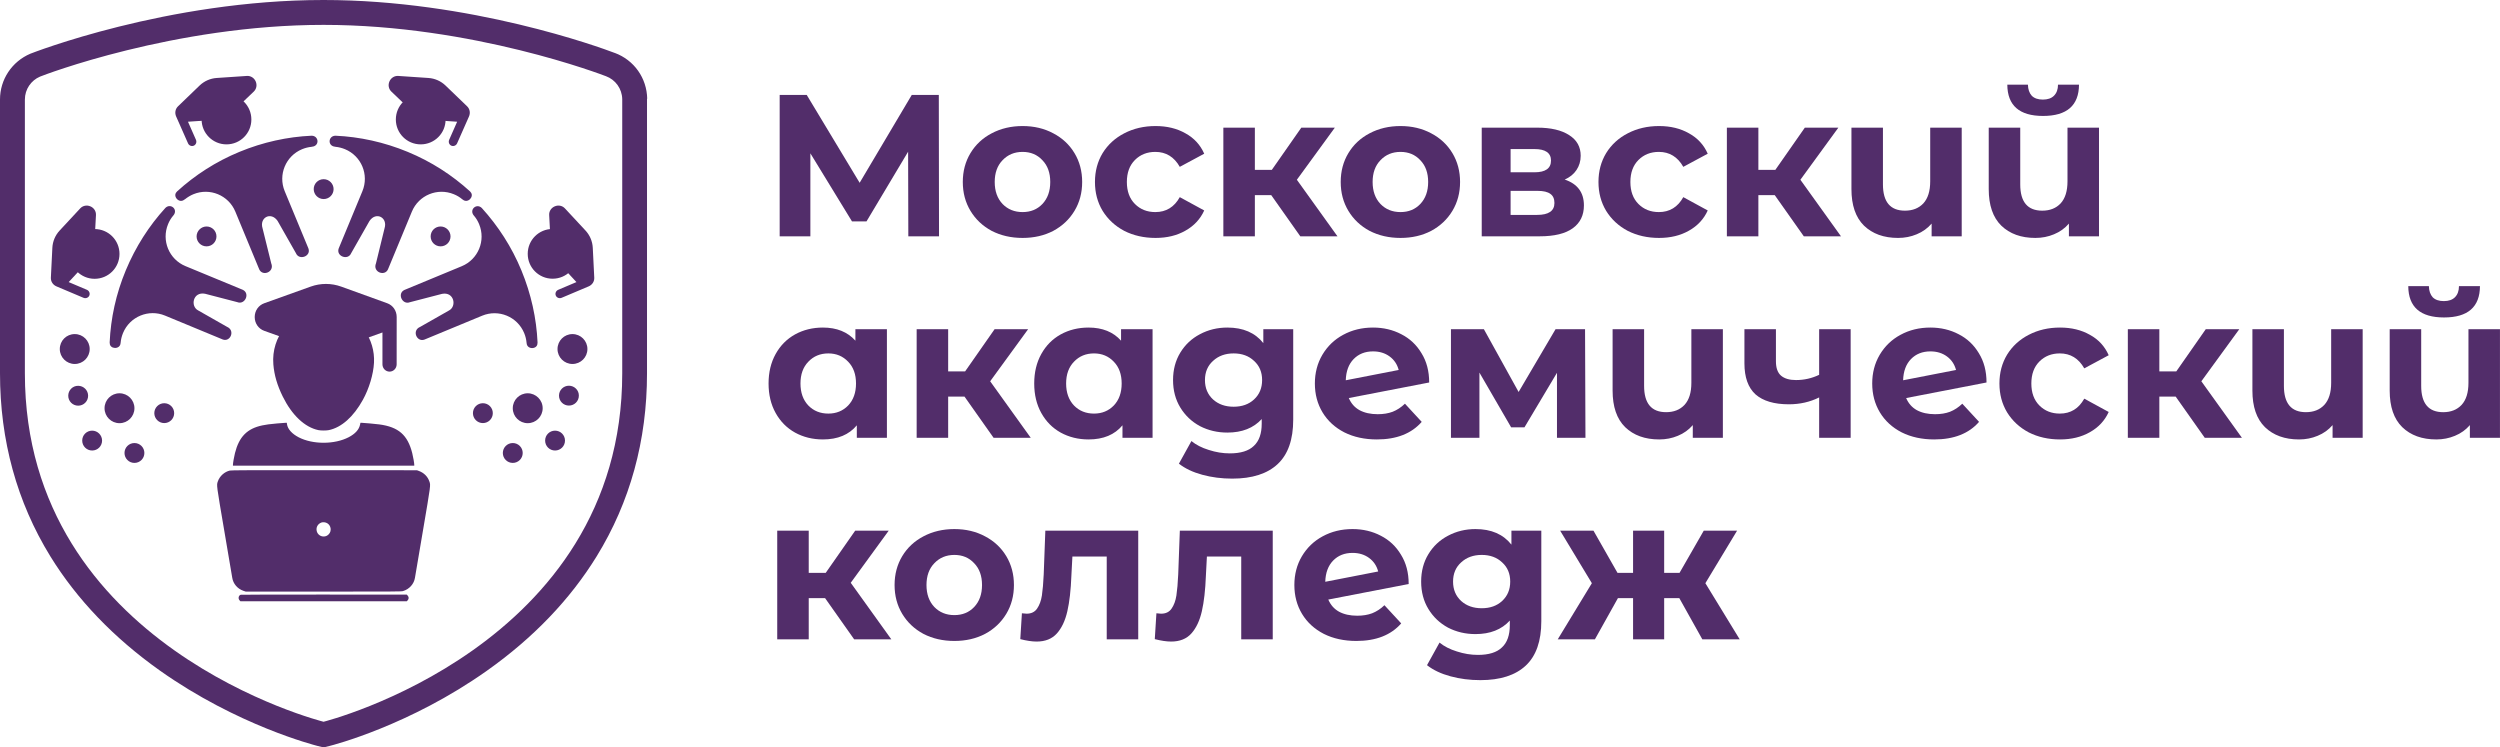
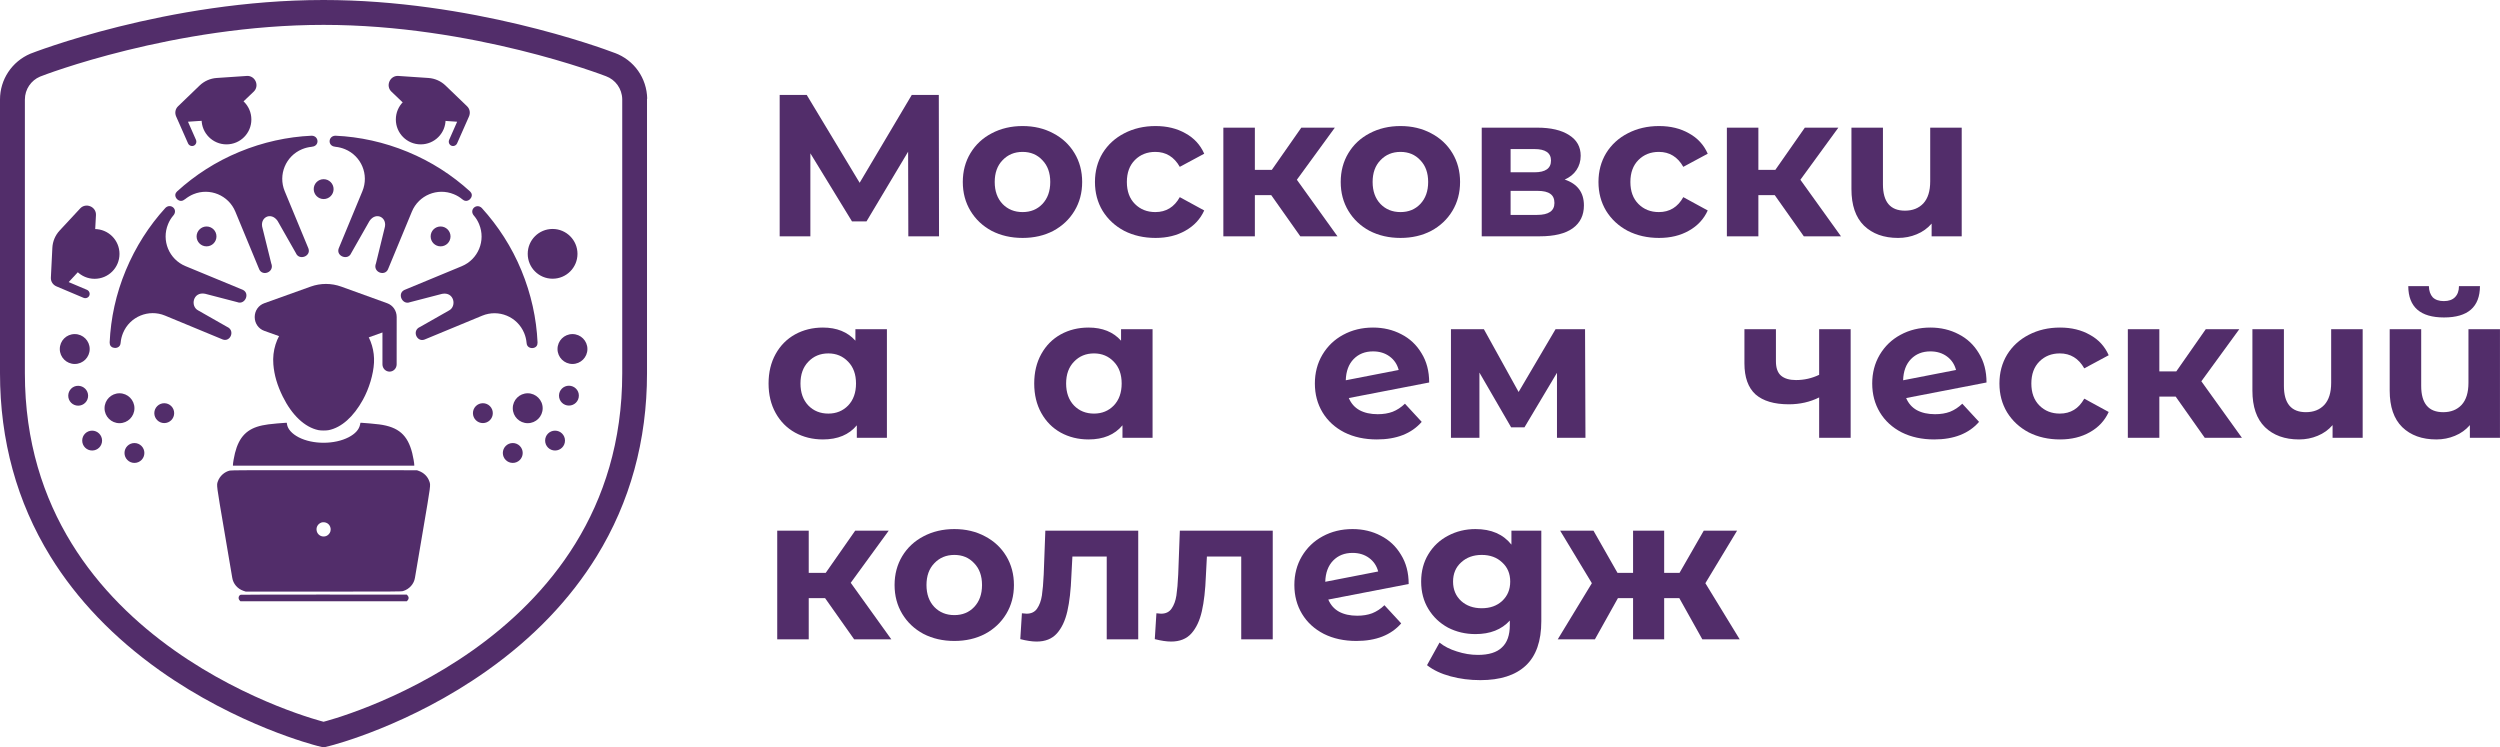
<svg xmlns="http://www.w3.org/2000/svg" width="291" height="87" viewBox="0 0 291 87" fill="none">
  <path d="M195.472 69.623H193.709V74.419H190.089V69.623H188.326L185.646 74.419H181.32L185.293 67.884L181.602 61.771H185.481L188.279 66.685H190.089V61.771H193.709V66.685H195.496L198.317 61.771H202.196L198.505 67.884L202.501 74.419H198.152L195.472 69.623Z" fill="#522D6A" />
  <path d="M179.409 61.772V72.304C179.409 74.623 178.806 76.347 177.599 77.475C176.392 78.604 174.629 79.168 172.31 79.168C171.087 79.168 169.928 79.019 168.831 78.721C167.734 78.424 166.825 77.993 166.104 77.428L167.561 74.796C168.094 75.234 168.768 75.579 169.583 75.83C170.398 76.096 171.213 76.23 172.028 76.23C173.297 76.23 174.23 75.94 174.825 75.36C175.436 74.796 175.742 73.934 175.742 72.774V72.233C174.786 73.283 173.454 73.808 171.746 73.808C170.586 73.808 169.52 73.557 168.548 73.056C167.592 72.539 166.832 71.818 166.268 70.893C165.704 69.969 165.422 68.903 165.422 67.696C165.422 66.489 165.704 65.424 166.268 64.499C166.832 63.574 167.592 62.861 168.548 62.36C169.52 61.843 170.586 61.584 171.746 61.584C173.579 61.584 174.974 62.187 175.93 63.394V61.772H179.409ZM172.474 70.799C173.446 70.799 174.237 70.517 174.849 69.953C175.476 69.373 175.789 68.621 175.789 67.696C175.789 66.771 175.476 66.027 174.849 65.463C174.237 64.883 173.446 64.593 172.474 64.593C171.503 64.593 170.703 64.883 170.076 65.463C169.45 66.027 169.136 66.771 169.136 67.696C169.136 68.621 169.45 69.373 170.076 69.953C170.703 70.517 171.503 70.799 172.474 70.799Z" fill="#522D6A" />
  <path d="M157.975 71.669C158.633 71.669 159.213 71.575 159.715 71.387C160.232 71.183 160.71 70.87 161.149 70.447L163.1 72.562C161.909 73.926 160.169 74.607 157.881 74.607C156.455 74.607 155.193 74.333 154.096 73.785C152.999 73.221 152.153 72.445 151.557 71.457C150.962 70.47 150.664 69.349 150.664 68.096C150.664 66.858 150.954 65.745 151.534 64.758C152.129 63.755 152.937 62.979 153.955 62.43C154.99 61.866 156.149 61.584 157.434 61.584C158.641 61.584 159.738 61.843 160.726 62.36C161.713 62.861 162.496 63.598 163.076 64.57C163.672 65.526 163.97 66.662 163.97 67.978L154.613 69.788C154.88 70.415 155.295 70.885 155.859 71.199C156.439 71.512 157.144 71.669 157.975 71.669ZM157.434 64.358C156.51 64.358 155.757 64.656 155.178 65.251C154.598 65.847 154.292 66.67 154.261 67.72L160.42 66.521C160.248 65.862 159.895 65.337 159.362 64.946C158.829 64.554 158.187 64.358 157.434 64.358Z" fill="#522D6A" />
  <path d="M148.147 61.771V74.419H144.479V64.781H140.483L140.366 67.014C140.303 68.675 140.146 70.054 139.895 71.151C139.645 72.248 139.237 73.11 138.673 73.737C138.109 74.364 137.325 74.677 136.322 74.677C135.789 74.677 135.155 74.583 134.418 74.395L134.606 71.386C134.857 71.418 135.037 71.433 135.147 71.433C135.695 71.433 136.103 71.237 136.369 70.846C136.651 70.438 136.839 69.929 136.933 69.318C137.027 68.691 137.098 67.868 137.145 66.849L137.333 61.771H148.147Z" fill="#522D6A" />
  <path d="M132.49 61.771V74.419H128.823V64.781H124.827L124.709 67.014C124.647 68.675 124.49 70.054 124.239 71.151C123.988 72.248 123.581 73.11 123.017 73.737C122.452 74.364 121.669 74.677 120.666 74.677C120.133 74.677 119.498 74.583 118.762 74.395L118.95 71.386C119.201 71.418 119.381 71.433 119.49 71.433C120.039 71.433 120.446 71.237 120.713 70.846C120.995 70.438 121.183 69.929 121.277 69.318C121.371 68.691 121.442 67.868 121.489 66.849L121.677 61.771H132.49Z" fill="#522D6A" />
  <path d="M111.087 74.607C109.755 74.607 108.556 74.333 107.491 73.785C106.441 73.221 105.618 72.445 105.022 71.457C104.427 70.47 104.129 69.349 104.129 68.096C104.129 66.842 104.427 65.721 105.022 64.734C105.618 63.747 106.441 62.979 107.491 62.43C108.556 61.866 109.755 61.584 111.087 61.584C112.419 61.584 113.611 61.866 114.661 62.43C115.711 62.979 116.533 63.747 117.129 64.734C117.724 65.721 118.022 66.842 118.022 68.096C118.022 69.349 117.724 70.47 117.129 71.457C116.533 72.445 115.711 73.221 114.661 73.785C113.611 74.333 112.419 74.607 111.087 74.607ZM111.087 71.598C112.028 71.598 112.796 71.285 113.391 70.658C114.002 70.016 114.308 69.161 114.308 68.096C114.308 67.03 114.002 66.184 113.391 65.557C112.796 64.914 112.028 64.593 111.087 64.593C110.147 64.593 109.371 64.914 108.76 65.557C108.149 66.184 107.843 67.03 107.843 68.096C107.843 69.161 108.149 70.016 108.76 70.658C109.371 71.285 110.147 71.598 111.087 71.598Z" fill="#522D6A" />
  <path d="M96.04 69.623H94.136V74.419H90.469V61.771H94.136V66.685H96.111L99.543 61.771H103.445L99.026 67.837L103.751 74.419H99.425L96.04 69.623Z" fill="#522D6A" />
  <path d="M290.996 38.316V50.963H287.493V49.482C287.023 50.031 286.443 50.446 285.753 50.728C285.079 51.01 284.358 51.151 283.591 51.151C281.929 51.151 280.605 50.673 279.618 49.717C278.646 48.761 278.16 47.343 278.16 45.462V38.316H281.827V44.922C281.827 46.959 282.682 47.978 284.39 47.978C285.283 47.978 285.996 47.696 286.529 47.131C287.062 46.552 287.328 45.697 287.328 44.569V38.316H290.996ZM284.484 36.952C281.726 36.952 280.339 35.738 280.323 33.309H282.721C282.736 33.857 282.885 34.288 283.167 34.602C283.465 34.899 283.896 35.048 284.46 35.048C285.025 35.048 285.456 34.899 285.753 34.602C286.067 34.288 286.223 33.857 286.223 33.309H288.668C288.653 35.738 287.258 36.952 284.484 36.952Z" fill="#522D6A" />
  <path d="M275.015 38.315V50.963H271.512V49.482C271.042 50.03 270.462 50.446 269.773 50.728C269.099 51.01 268.378 51.151 267.61 51.151C265.949 51.151 264.625 50.673 263.637 49.717C262.666 48.761 262.18 47.343 262.18 45.462V38.315H265.847V44.921C265.847 46.959 266.701 47.977 268.409 47.977C269.303 47.977 270.016 47.695 270.549 47.131C271.081 46.551 271.348 45.697 271.348 44.569V38.315H275.015Z" fill="#522D6A" />
  <path d="M253.251 46.167H251.347V50.963H247.68V38.315H251.347V43.229H253.322L256.754 38.315H260.656L256.237 44.381L260.962 50.963H256.636L253.251 46.167Z" fill="#522D6A" />
  <path d="M239.787 51.151C238.439 51.151 237.224 50.877 236.143 50.329C235.077 49.764 234.239 48.989 233.628 48.001C233.032 47.014 232.734 45.893 232.734 44.64C232.734 43.386 233.032 42.265 233.628 41.278C234.239 40.291 235.077 39.523 236.143 38.974C237.224 38.41 238.439 38.128 239.787 38.128C241.119 38.128 242.279 38.41 243.266 38.974C244.269 39.523 244.998 40.314 245.452 41.349L242.608 42.877C241.95 41.717 241.001 41.137 239.763 41.137C238.807 41.137 238.016 41.45 237.389 42.077C236.762 42.704 236.449 43.558 236.449 44.64C236.449 45.721 236.762 46.575 237.389 47.202C238.016 47.829 238.807 48.142 239.763 48.142C241.017 48.142 241.965 47.563 242.608 46.403L245.452 47.954C244.998 48.957 244.269 49.741 243.266 50.305C242.279 50.869 241.119 51.151 239.787 51.151Z" fill="#522D6A" />
  <path d="M225.237 48.213C225.895 48.213 226.475 48.119 226.976 47.931C227.494 47.727 227.972 47.414 228.41 46.99L230.362 49.106C229.171 50.47 227.431 51.151 225.143 51.151C223.717 51.151 222.455 50.877 221.358 50.329C220.261 49.764 219.415 48.989 218.819 48.001C218.224 47.014 217.926 45.893 217.926 44.64C217.926 43.402 218.216 42.289 218.796 41.302C219.391 40.299 220.198 39.523 221.217 38.974C222.251 38.41 223.411 38.128 224.696 38.128C225.903 38.128 227 38.387 227.987 38.904C228.975 39.405 229.758 40.142 230.338 41.113C230.934 42.069 231.231 43.206 231.231 44.522L221.875 46.332C222.142 46.959 222.557 47.429 223.121 47.743C223.701 48.056 224.406 48.213 225.237 48.213ZM224.696 40.902C223.771 40.902 223.019 41.2 222.439 41.795C221.859 42.391 221.554 43.214 221.523 44.264L227.682 43.065C227.509 42.406 227.157 41.881 226.624 41.49C226.091 41.098 225.448 40.902 224.696 40.902Z" fill="#522D6A" />
  <path d="M215.416 38.315V50.963H211.749V46.261C210.683 46.794 209.508 47.06 208.223 47.06C206.514 47.06 205.221 46.676 204.344 45.909C203.482 45.125 203.051 43.918 203.051 42.288V38.315H206.718V42.053C206.718 42.821 206.914 43.378 207.306 43.722C207.713 44.067 208.293 44.239 209.045 44.239C210.001 44.239 210.902 44.036 211.749 43.628V38.315H215.416Z" fill="#522D6A" />
-   <path d="M200.542 38.315V50.963H197.04V49.482C196.57 50.03 195.99 50.446 195.3 50.728C194.626 51.01 193.905 51.151 193.137 51.151C191.476 51.151 190.152 50.673 189.165 49.717C188.193 48.761 187.707 47.343 187.707 45.462V38.315H191.374V44.921C191.374 46.959 192.228 47.977 193.937 47.977C194.83 47.977 195.543 47.695 196.076 47.131C196.609 46.551 196.875 45.697 196.875 44.569V38.315H200.542Z" fill="#522D6A" />
  <path d="M181.232 50.963V43.393L177.448 49.74H175.896L172.205 43.37V50.963H168.891V38.315H172.722L176.766 45.626L181.068 38.315H184.5L184.547 50.963H181.232Z" fill="#522D6A" />
  <path d="M160.362 48.213C161.02 48.213 161.6 48.119 162.101 47.931C162.619 47.727 163.097 47.414 163.535 46.99L165.487 49.106C164.296 50.47 162.556 51.151 160.268 51.151C158.842 51.151 157.58 50.877 156.483 50.329C155.386 49.764 154.54 48.989 153.944 48.001C153.349 47.014 153.051 45.893 153.051 44.64C153.051 43.402 153.341 42.289 153.921 41.302C154.516 40.299 155.323 39.523 156.342 38.974C157.376 38.41 158.536 38.128 159.821 38.128C161.028 38.128 162.125 38.387 163.112 38.904C164.1 39.405 164.883 40.142 165.463 41.113C166.059 42.069 166.356 43.206 166.356 44.522L157 46.332C157.267 46.959 157.682 47.429 158.246 47.743C158.826 48.056 159.531 48.213 160.362 48.213ZM159.821 40.902C158.896 40.902 158.144 41.2 157.564 41.795C156.984 42.391 156.679 43.214 156.648 44.264L162.807 43.065C162.634 42.406 162.282 41.881 161.749 41.49C161.216 41.098 160.573 40.902 159.821 40.902Z" fill="#522D6A" />
-   <path d="M150.53 38.316V48.848C150.53 51.167 149.927 52.891 148.72 54.019C147.513 55.148 145.75 55.712 143.431 55.712C142.208 55.712 141.049 55.563 139.952 55.265C138.855 54.968 137.946 54.537 137.225 53.972L138.682 51.339C139.215 51.778 139.889 52.123 140.704 52.374C141.519 52.64 142.334 52.773 143.149 52.773C144.418 52.773 145.351 52.484 145.946 51.904C146.557 51.339 146.863 50.478 146.863 49.318V48.777C145.907 49.827 144.575 50.352 142.867 50.352C141.707 50.352 140.641 50.101 139.67 49.6C138.714 49.083 137.953 48.362 137.389 47.437C136.825 46.512 136.543 45.447 136.543 44.24C136.543 43.033 136.825 41.968 137.389 41.043C137.953 40.118 138.714 39.405 139.67 38.904C140.641 38.387 141.707 38.128 142.867 38.128C144.7 38.128 146.095 38.731 147.051 39.938V38.316H150.53ZM143.595 47.343C144.567 47.343 145.359 47.061 145.97 46.497C146.597 45.917 146.91 45.165 146.91 44.24C146.91 43.315 146.597 42.571 145.97 42.007C145.359 41.427 144.567 41.137 143.595 41.137C142.624 41.137 141.824 41.427 141.198 42.007C140.571 42.571 140.257 43.315 140.257 44.24C140.257 45.165 140.571 45.917 141.198 46.497C141.824 47.061 142.624 47.343 143.595 47.343Z" fill="#522D6A" />
  <path d="M134.159 38.316V50.963H130.656V49.506C129.747 50.603 128.43 51.151 126.706 51.151C125.515 51.151 124.434 50.885 123.462 50.352C122.506 49.819 121.754 49.059 121.206 48.072C120.657 47.085 120.383 45.94 120.383 44.64C120.383 43.339 120.657 42.195 121.206 41.207C121.754 40.22 122.506 39.46 123.462 38.927C124.434 38.394 125.515 38.128 126.706 38.128C128.321 38.128 129.582 38.637 130.491 39.656V38.316H134.159ZM127.341 48.142C128.266 48.142 129.034 47.829 129.645 47.202C130.256 46.56 130.562 45.705 130.562 44.64C130.562 43.574 130.256 42.728 129.645 42.101C129.034 41.458 128.266 41.137 127.341 41.137C126.401 41.137 125.625 41.458 125.014 42.101C124.403 42.728 124.097 43.574 124.097 44.64C124.097 45.705 124.403 46.56 125.014 47.202C125.625 47.829 126.401 48.142 127.341 48.142Z" fill="#522D6A" />
-   <path d="M112.271 46.167H110.366V50.963H106.699V38.315H110.366V43.229H112.341L115.773 38.315H119.676L115.256 44.381L119.981 50.963H115.656L112.271 46.167Z" fill="#522D6A" />
  <path d="M103.237 38.316V50.963H99.734V49.506C98.825 50.603 97.509 51.151 95.785 51.151C94.594 51.151 93.512 50.885 92.541 50.352C91.585 49.819 90.832 49.059 90.284 48.072C89.735 47.085 89.461 45.94 89.461 44.64C89.461 43.339 89.735 42.195 90.284 41.207C90.832 40.22 91.585 39.46 92.541 38.927C93.512 38.394 94.594 38.128 95.785 38.128C97.399 38.128 98.66 38.637 99.569 39.656V38.316H103.237ZM96.419 48.142C97.344 48.142 98.112 47.829 98.723 47.202C99.334 46.56 99.64 45.705 99.64 44.64C99.64 43.574 99.334 42.728 98.723 42.101C98.112 41.458 97.344 41.137 96.419 41.137C95.479 41.137 94.703 41.458 94.092 42.101C93.481 42.728 93.175 43.574 93.175 44.64C93.175 45.705 93.481 46.56 94.092 47.202C94.703 47.829 95.479 48.142 96.419 48.142Z" fill="#522D6A" />
-   <path d="M244.324 14.86V27.507H240.821V26.026C240.351 26.575 239.771 26.99 239.081 27.272C238.408 27.554 237.687 27.695 236.919 27.695C235.257 27.695 233.933 27.217 232.946 26.261C231.974 25.305 231.488 23.887 231.488 22.006V14.86H235.156V21.466C235.156 23.503 236.01 24.522 237.718 24.522C238.611 24.522 239.324 24.24 239.857 23.675C240.39 23.095 240.656 22.241 240.656 21.113V14.86H244.324ZM237.812 13.496C235.054 13.496 233.667 12.282 233.651 9.853H236.049C236.065 10.401 236.213 10.832 236.496 11.145C236.793 11.443 237.224 11.592 237.788 11.592C238.353 11.592 238.784 11.443 239.081 11.145C239.395 10.832 239.552 10.401 239.552 9.853H241.996C241.981 12.282 240.586 13.496 237.812 13.496Z" fill="#522D6A" />
  <path d="M228.343 14.859V27.507H224.841V26.026C224.37 26.574 223.791 26.99 223.101 27.272C222.427 27.554 221.706 27.695 220.938 27.695C219.277 27.695 217.953 27.217 216.965 26.261C215.994 25.305 215.508 23.886 215.508 22.006V14.859H219.175V21.465C219.175 23.503 220.029 24.521 221.737 24.521C222.631 24.521 223.344 24.239 223.877 23.675C224.41 23.095 224.676 22.241 224.676 21.113V14.859H228.343Z" fill="#522D6A" />
  <path d="M206.579 22.711H204.675V27.507H201.008V14.859H204.675V19.773H206.65L210.082 14.859H213.984L209.565 20.924L214.29 27.507H209.964L206.579 22.711Z" fill="#522D6A" />
  <path d="M193.115 27.695C191.767 27.695 190.553 27.421 189.471 26.873C188.405 26.308 187.567 25.533 186.956 24.545C186.36 23.558 186.062 22.437 186.062 21.184C186.062 19.93 186.36 18.809 186.956 17.822C187.567 16.835 188.405 16.067 189.471 15.518C190.553 14.954 191.767 14.672 193.115 14.672C194.447 14.672 195.607 14.954 196.594 15.518C197.597 16.067 198.326 16.858 198.78 17.892L195.936 19.421C195.278 18.261 194.33 17.681 193.091 17.681C192.135 17.681 191.344 17.994 190.717 18.621C190.09 19.248 189.777 20.102 189.777 21.184C189.777 22.265 190.09 23.119 190.717 23.746C191.344 24.373 192.135 24.686 193.091 24.686C194.345 24.686 195.293 24.106 195.936 22.947L198.78 24.498C198.326 25.501 197.597 26.285 196.594 26.849C195.607 27.413 194.447 27.695 193.115 27.695Z" fill="#522D6A" />
  <path d="M182.134 20.901C183.623 21.402 184.368 22.405 184.368 23.91C184.368 25.054 183.937 25.94 183.075 26.566C182.213 27.193 180.928 27.507 179.219 27.507H172.473V14.859H178.937C180.52 14.859 181.758 15.149 182.652 15.729C183.545 16.293 183.992 17.093 183.992 18.127C183.992 18.754 183.827 19.31 183.498 19.796C183.185 20.266 182.73 20.635 182.134 20.901ZM175.834 20.055H178.608C179.893 20.055 180.536 19.6 180.536 18.691C180.536 17.798 179.893 17.351 178.608 17.351H175.834V20.055ZM178.914 25.015C180.262 25.015 180.936 24.553 180.936 23.628C180.936 23.142 180.779 22.789 180.465 22.57C180.152 22.335 179.658 22.217 178.984 22.217H175.834V25.015H178.914Z" fill="#522D6A" />
  <path d="M163.017 27.695C161.685 27.695 160.486 27.421 159.42 26.873C158.37 26.308 157.547 25.533 156.952 24.545C156.356 23.558 156.059 22.437 156.059 21.184C156.059 19.93 156.356 18.809 156.952 17.822C157.547 16.835 158.37 16.067 159.42 15.518C160.486 14.954 161.685 14.672 163.017 14.672C164.349 14.672 165.54 14.954 166.59 15.518C167.64 16.067 168.463 16.835 169.059 17.822C169.654 18.809 169.952 19.93 169.952 21.184C169.952 22.437 169.654 23.558 169.059 24.545C168.463 25.533 167.64 26.308 166.59 26.873C165.54 27.421 164.349 27.695 163.017 27.695ZM163.017 24.686C163.957 24.686 164.725 24.373 165.321 23.746C165.932 23.103 166.238 22.249 166.238 21.184C166.238 20.118 165.932 19.272 165.321 18.645C164.725 18.002 163.957 17.681 163.017 17.681C162.077 17.681 161.301 18.002 160.69 18.645C160.078 19.272 159.773 20.118 159.773 21.184C159.773 22.249 160.078 23.103 160.69 23.746C161.301 24.373 162.077 24.686 163.017 24.686Z" fill="#522D6A" />
  <path d="M147.97 22.711H146.066V27.507H142.398V14.859H146.066V19.773H148.04L151.473 14.859H155.375L150.955 20.924L155.681 27.507H151.355L147.97 22.711Z" fill="#522D6A" />
  <path d="M134.506 27.695C133.158 27.695 131.943 27.421 130.862 26.873C129.796 26.308 128.958 25.533 128.346 24.545C127.751 23.558 127.453 22.437 127.453 21.184C127.453 19.93 127.751 18.809 128.346 17.822C128.958 16.835 129.796 16.067 130.862 15.518C131.943 14.954 133.158 14.672 134.506 14.672C135.838 14.672 136.997 14.954 137.985 15.518C138.988 16.067 139.717 16.858 140.171 17.892L137.327 19.421C136.668 18.261 135.72 17.681 134.482 17.681C133.526 17.681 132.735 17.994 132.108 18.621C131.481 19.248 131.167 20.102 131.167 21.184C131.167 22.265 131.481 23.119 132.108 23.746C132.735 24.373 133.526 24.686 134.482 24.686C135.736 24.686 136.684 24.106 137.327 22.947L140.171 24.498C139.717 25.501 138.988 26.285 137.985 26.849C136.997 27.413 135.838 27.695 134.506 27.695Z" fill="#522D6A" />
  <path d="M119.029 27.695C117.697 27.695 116.498 27.421 115.432 26.873C114.382 26.308 113.559 25.533 112.964 24.545C112.368 23.558 112.07 22.437 112.07 21.184C112.07 19.93 112.368 18.809 112.964 17.822C113.559 16.835 114.382 16.067 115.432 15.518C116.498 14.954 117.697 14.672 119.029 14.672C120.361 14.672 121.552 14.954 122.602 15.518C123.652 16.067 124.475 16.835 125.07 17.822C125.666 18.809 125.964 19.93 125.964 21.184C125.964 22.437 125.666 23.558 125.07 24.545C124.475 25.533 123.652 26.308 122.602 26.873C121.552 27.421 120.361 27.695 119.029 27.695ZM119.029 24.686C119.969 24.686 120.737 24.373 121.333 23.746C121.944 23.103 122.249 22.249 122.249 21.184C122.249 20.118 121.944 19.272 121.333 18.645C120.737 18.002 119.969 17.681 119.029 17.681C118.088 17.681 117.313 18.002 116.701 18.645C116.09 19.272 115.785 20.118 115.785 21.184C115.785 22.249 116.09 23.103 116.701 23.746C117.313 24.373 118.088 24.686 119.029 24.686Z" fill="#522D6A" />
  <path d="M105.729 27.507L105.705 17.658L100.862 25.768H99.17L94.327 17.846V27.507H90.754V11.052H93.904L100.063 21.278L106.128 11.052H109.278L109.302 27.507H105.729Z" fill="#522D6A" />
  <path fill-rule="evenodd" clip-rule="evenodd" d="M37.068 35.993C33.851 36.365 31.554 39.174 31.818 42.412C31.92 43.659 32.264 44.839 32.908 46.149C33.978 48.323 35.477 49.737 37.065 50.067C37.346 50.126 37.988 50.126 38.27 50.067C39.751 49.759 41.146 48.518 42.241 46.536C42.965 45.225 43.462 43.567 43.533 42.224C43.678 39.471 41.914 36.964 39.29 36.195C38.642 36.005 37.701 35.92 37.068 35.993ZM32.248 49.289C31.353 49.372 30.993 49.419 30.547 49.512C28.771 49.882 27.834 50.828 27.351 52.741C27.238 53.191 27.114 53.904 27.114 54.109V54.2H37.667H48.221V54.109C48.221 53.904 48.097 53.191 47.983 52.741C47.45 50.628 46.384 49.699 44.149 49.401C43.756 49.348 42.287 49.214 42.102 49.214H41.954L41.91 49.431C41.793 50.002 41.346 50.497 40.591 50.891C38.948 51.749 36.414 51.754 34.768 50.903C33.98 50.495 33.483 49.937 33.406 49.373L33.385 49.214L33.18 49.218C33.067 49.221 32.648 49.253 32.248 49.289ZM26.759 54.773C26.137 54.91 25.569 55.419 25.36 56.028C25.198 56.499 25.171 56.286 26.12 61.864C26.6 64.687 27.011 67.111 27.033 67.249C27.141 67.948 27.642 68.536 28.329 68.769L28.606 68.863H37.658C45.879 68.863 46.728 68.857 46.908 68.803C47.646 68.582 48.189 67.976 48.302 67.249C48.323 67.111 48.734 64.687 49.215 61.864C50.163 56.29 50.136 56.498 49.975 56.031C49.782 55.47 49.345 55.033 48.764 54.821L48.531 54.736L37.758 54.729C28.804 54.724 26.948 54.731 26.759 54.773ZM37.407 60.823C36.97 60.988 36.752 61.415 36.878 61.855C36.98 62.209 37.299 62.448 37.667 62.448C37.908 62.448 38.094 62.367 38.271 62.183C38.629 61.812 38.537 61.168 38.089 60.902C37.892 60.786 37.596 60.752 37.407 60.823ZM28.005 69.231C27.763 69.33 27.697 69.663 27.878 69.869L27.984 69.989H37.667H47.35L47.457 69.869C47.604 69.702 47.604 69.501 47.457 69.334L47.35 69.214L37.716 69.207C32.417 69.203 28.047 69.214 28.005 69.231Z" fill="#522D6A" />
  <path d="M75.335 11.493C75.289 9.089 73.813 6.994 71.558 6.159H71.546C69.875 5.518 54.776 0 37.662 0C19.449 0 3.686 6.193 3.537 6.25C1.385 7.166 0 9.249 0 11.585V43.454C0 51.261 1.969 58.439 5.861 64.758C8.952 69.772 13.245 74.248 18.602 78.048C27.634 84.447 36.586 86.725 36.964 86.828L37.662 87L38.36 86.828C38.738 86.737 47.69 84.447 56.71 78.048C62.079 74.248 66.361 69.772 69.451 64.758C73.343 58.439 75.312 51.273 75.312 43.454V11.539V11.516V11.493H75.335ZM72.428 43.454C72.428 75.324 37.662 84.012 37.662 84.012C37.662 84.012 2.896 75.335 2.896 43.454V11.585C2.896 10.383 3.629 9.353 4.659 8.918C5.003 8.769 20.273 2.896 37.662 2.896C55.051 2.896 70.23 8.757 70.539 8.872C71.626 9.272 72.405 10.314 72.428 11.539V43.454ZM39.425 28.916L42.184 22.254C42.974 20.342 42.069 18.156 40.157 17.366C39.791 17.217 39.425 17.125 39.059 17.091C39.059 17.091 39.036 17.079 39.024 17.079C38.108 17.011 38.188 15.832 39.024 15.797C39.036 15.797 39.059 15.797 39.059 15.797C41.863 15.923 44.702 16.541 47.45 17.675C50.197 18.808 52.635 20.388 54.707 22.277C54.707 22.277 54.753 22.334 54.764 22.345C55.257 22.849 54.467 23.73 53.871 23.238C53.86 23.227 53.803 23.192 53.803 23.192C53.517 22.952 53.196 22.757 52.83 22.609C50.918 21.819 48.732 22.723 47.942 24.635L45.16 31.354C44.771 32.213 43.351 31.663 43.763 30.656L44.759 26.581C45.16 25.322 43.775 24.589 43.008 25.722L40.879 29.466C40.512 30.359 39.093 29.832 39.425 28.916ZM47.083 33.747L53.745 30.988C55.657 30.198 56.562 28.012 55.772 26.1C55.623 25.734 55.428 25.413 55.188 25.127C55.188 25.127 55.176 25.104 55.165 25.104C54.57 24.406 55.463 23.627 56.069 24.2C56.081 24.211 56.092 24.223 56.092 24.223C57.981 26.306 59.561 28.733 60.694 31.48C61.827 34.228 62.445 37.055 62.572 39.871C62.572 39.871 62.56 39.94 62.56 39.963C62.56 40.673 61.369 40.73 61.301 39.963C61.301 39.94 61.289 39.871 61.289 39.871C61.255 39.505 61.163 39.127 61.015 38.772C60.225 36.86 58.038 35.956 56.127 36.746L49.407 39.528C48.514 39.86 47.907 38.463 48.903 38.051L52.246 36.151C53.196 35.681 52.876 33.93 51.456 34.205L47.713 35.178C46.831 35.533 46.19 34.159 47.083 33.747ZM64.323 26.65C62.72 26.65 61.427 27.943 61.427 29.546C61.427 31.148 62.72 32.442 64.323 32.442C65.926 32.442 67.219 31.148 67.219 29.546C67.219 27.955 65.926 26.65 64.323 26.65ZM48.972 11.012C47.369 11.012 46.076 12.306 46.076 13.909C46.076 15.511 47.369 16.805 48.972 16.805C50.575 16.805 51.868 15.511 51.868 13.909C51.868 12.306 50.563 11.012 48.972 11.012ZM66.635 38.887C65.674 38.887 64.895 39.665 64.895 40.627C64.895 41.588 65.674 42.367 66.635 42.367C67.597 42.367 68.375 41.588 68.375 40.627C68.375 39.665 67.597 38.887 66.635 38.887ZM61.427 45.778C60.465 45.778 59.687 46.557 59.687 47.518C59.687 48.48 60.465 49.258 61.427 49.258C62.388 49.258 63.167 48.48 63.167 47.518C63.167 46.557 62.377 45.778 61.427 45.778ZM37.673 20.857C37.032 20.857 36.517 21.372 36.517 22.013C36.517 22.654 37.044 23.17 37.673 23.17C38.314 23.17 38.83 22.654 38.83 22.013C38.83 21.384 38.314 20.857 37.673 20.857ZM51.284 26.363C50.643 26.363 50.128 26.878 50.128 27.519C50.128 28.16 50.643 28.676 51.284 28.676C51.925 28.676 52.441 28.16 52.441 27.519C52.441 26.89 51.925 26.363 51.284 26.363ZM66.223 44.897C65.582 44.897 65.067 45.412 65.067 46.053C65.067 46.694 65.582 47.209 66.223 47.209C66.864 47.209 67.379 46.694 67.379 46.053C67.391 45.423 66.864 44.897 66.223 44.897ZM56.207 46.934C55.566 46.934 55.05 47.449 55.05 48.09C55.05 48.732 55.566 49.247 56.207 49.247C56.848 49.247 57.363 48.732 57.363 48.09C57.363 47.449 56.848 46.934 56.207 46.934ZM59.687 51.57C59.046 51.57 58.53 52.086 58.53 52.727C58.53 53.368 59.046 53.883 59.687 53.883C60.328 53.883 60.843 53.368 60.843 52.727C60.843 52.086 60.328 51.57 59.687 51.57ZM64.609 50.128C63.968 50.128 63.453 50.643 63.453 51.284C63.453 51.925 63.968 52.44 64.609 52.44C65.25 52.44 65.765 51.925 65.765 51.284C65.765 50.643 65.25 50.128 64.609 50.128ZM10.726 50.128C10.085 50.128 9.57 50.643 9.57 51.284C9.57 51.925 10.085 52.44 10.726 52.44C11.367 52.44 11.882 51.925 11.882 51.284C11.882 50.643 11.356 50.128 10.726 50.128ZM34.445 29.466L32.316 25.722C31.549 24.589 30.164 25.322 30.564 26.581L31.572 30.656C31.984 31.663 30.564 32.213 30.175 31.354L27.394 24.635C26.604 22.723 24.417 21.819 22.506 22.609C22.151 22.757 21.819 22.963 21.533 23.192C21.533 23.192 21.464 23.227 21.452 23.238C20.857 23.73 20.067 22.849 20.559 22.345C20.571 22.334 20.617 22.277 20.617 22.277C22.689 20.388 25.127 18.808 27.874 17.675C30.622 16.541 33.461 15.923 36.265 15.797H36.3C37.135 15.832 37.215 17.011 36.3 17.079C36.288 17.079 36.265 17.091 36.265 17.091C35.899 17.125 35.533 17.217 35.166 17.366C33.255 18.156 32.35 20.342 33.14 22.254L35.899 28.916C36.242 29.832 34.812 30.359 34.445 29.466ZM27.611 35.166L23.868 34.193C22.448 33.919 22.128 35.67 23.078 36.139L26.421 38.04C27.416 38.463 26.81 39.848 25.928 39.516L19.209 36.735C17.308 35.945 15.111 36.849 14.321 38.761C14.172 39.127 14.08 39.493 14.046 39.86C14.046 39.86 14.034 39.928 14.034 39.951C13.966 40.718 12.775 40.65 12.775 39.951C12.775 39.928 12.764 39.86 12.764 39.86C12.89 37.055 13.496 34.216 14.641 31.469C15.786 28.721 17.354 26.283 19.243 24.211L19.266 24.188C19.873 23.616 20.777 24.394 20.17 25.093C20.159 25.104 20.147 25.116 20.147 25.116C19.907 25.402 19.712 25.722 19.564 26.089C18.774 28 19.678 30.187 21.59 30.977L28.264 33.735C29.145 34.159 28.504 35.533 27.611 35.166ZM8.116 29.557C8.116 31.16 9.421 32.453 11.012 32.453C12.615 32.453 13.909 31.16 13.909 29.557C13.909 27.955 12.615 26.661 11.012 26.661C9.41 26.65 8.116 27.955 8.116 29.557ZM23.467 13.909C23.467 15.511 24.772 16.805 26.363 16.805C27.966 16.805 29.259 15.511 29.259 13.909C29.259 12.306 27.966 11.012 26.363 11.012C24.761 11.012 23.467 12.306 23.467 13.909ZM6.96 40.627C6.96 41.588 7.738 42.367 8.7 42.367C9.662 42.367 10.44 41.588 10.44 40.627C10.44 39.665 9.662 38.887 8.7 38.887C7.727 38.887 6.96 39.665 6.96 40.627ZM12.169 47.518C12.169 48.48 12.947 49.258 13.909 49.258C14.87 49.258 15.649 48.48 15.649 47.518C15.649 46.557 14.87 45.778 13.909 45.778C12.947 45.778 12.169 46.557 12.169 47.518ZM22.883 27.519C22.883 28.16 23.398 28.676 24.04 28.676C24.681 28.676 25.196 28.16 25.196 27.519C25.196 26.878 24.681 26.363 24.04 26.363C23.41 26.363 22.883 26.89 22.883 27.519ZM7.944 46.064C7.944 46.705 8.46 47.22 9.101 47.22C9.742 47.22 10.257 46.705 10.257 46.064C10.257 45.423 9.73 44.908 9.101 44.908C8.46 44.897 7.944 45.423 7.944 46.064ZM17.961 48.09C17.961 48.732 18.488 49.247 19.117 49.247C19.758 49.247 20.273 48.732 20.273 48.09C20.273 47.449 19.758 46.934 19.117 46.934C18.488 46.934 17.961 47.449 17.961 48.09ZM14.492 52.727C14.492 53.368 15.008 53.883 15.649 53.883C16.29 53.883 16.805 53.368 16.805 52.727C16.805 52.086 16.29 51.57 15.649 51.57C15.008 51.57 14.492 52.086 14.492 52.727Z" fill="#522D6A" />
  <path d="M45.065 35.295L39.724 33.363C38.577 32.947 37.314 32.946 36.168 33.358L30.761 35.297C30.085 35.54 29.648 36.17 29.648 36.903C29.648 37.638 30.086 38.268 30.762 38.51L36.139 40.432C36.708 40.636 37.307 40.738 37.906 40.738C38.504 40.738 39.102 40.636 39.672 40.432L44.517 38.7V42.409C44.517 42.877 44.888 43.257 45.344 43.257C45.8 43.257 46.17 42.877 46.17 42.409C46.17 42.409 46.174 36.909 46.174 36.902C46.174 36.169 45.74 35.538 45.066 35.294L45.065 35.295Z" fill="#522D6A" />
-   <path d="M69.172 32.322L68.999 28.843C68.963 28.096 68.662 27.384 68.154 26.837L65.756 24.257C65.457 23.934 64.993 23.84 64.575 24.018C64.156 24.195 63.9 24.594 63.924 25.033L64.11 28.529C64.13 28.9 64.214 29.262 64.357 29.599C64.5 29.937 64.701 30.249 64.953 30.521L67.098 32.835L64.982 33.731C64.715 33.844 64.587 34.145 64.695 34.402C64.804 34.659 65.109 34.776 65.376 34.663C65.376 34.663 68.515 33.337 68.519 33.335C68.938 33.158 69.194 32.761 69.172 32.322Z" fill="#522D6A" />
  <path d="M54.371 12.374L51.862 9.958C51.324 9.439 50.617 9.126 49.872 9.076L46.358 8.839C45.918 8.809 45.516 9.059 45.333 9.474C45.149 9.891 45.236 10.356 45.555 10.66L48.086 13.079C48.354 13.335 48.664 13.541 48.999 13.689C49.334 13.837 49.695 13.927 50.065 13.953L53.212 14.169L52.285 16.271C52.167 16.536 52.28 16.843 52.535 16.956C52.791 17.068 53.093 16.945 53.21 16.68C53.21 16.68 54.588 13.563 54.59 13.559C54.774 13.144 54.687 12.678 54.371 12.374Z" fill="#522D6A" />
  <path d="M5.922 32.322L6.094 28.843C6.131 28.096 6.431 27.384 6.94 26.837L9.337 24.257C9.637 23.934 10.1 23.84 10.519 24.018C10.938 24.195 11.193 24.594 11.17 25.033L10.983 28.529C10.964 28.9 10.879 29.262 10.736 29.599C10.594 29.937 10.392 30.249 10.14 30.521L7.995 32.835L10.112 33.731C10.379 33.844 10.507 34.145 10.398 34.402C10.289 34.659 9.984 34.776 9.717 34.663C9.717 34.663 6.579 33.337 6.574 33.335C6.156 33.158 5.9 32.761 5.922 32.322Z" fill="#522D6A" />
  <path d="M20.723 12.374L23.231 9.958C23.77 9.439 24.477 9.126 25.222 9.076L28.736 8.839C29.175 8.809 29.577 9.059 29.761 9.474C29.945 9.891 29.857 10.356 29.539 10.66L27.008 13.079C26.74 13.335 26.43 13.541 26.095 13.689C25.76 13.837 25.399 13.927 25.029 13.953L21.881 14.169L22.809 16.271C22.926 16.536 22.814 16.843 22.558 16.956C22.303 17.068 22 16.945 21.884 16.68C21.884 16.68 20.506 13.563 20.504 13.559C20.32 13.144 20.406 12.678 20.723 12.374Z" fill="#522D6A" />
</svg>